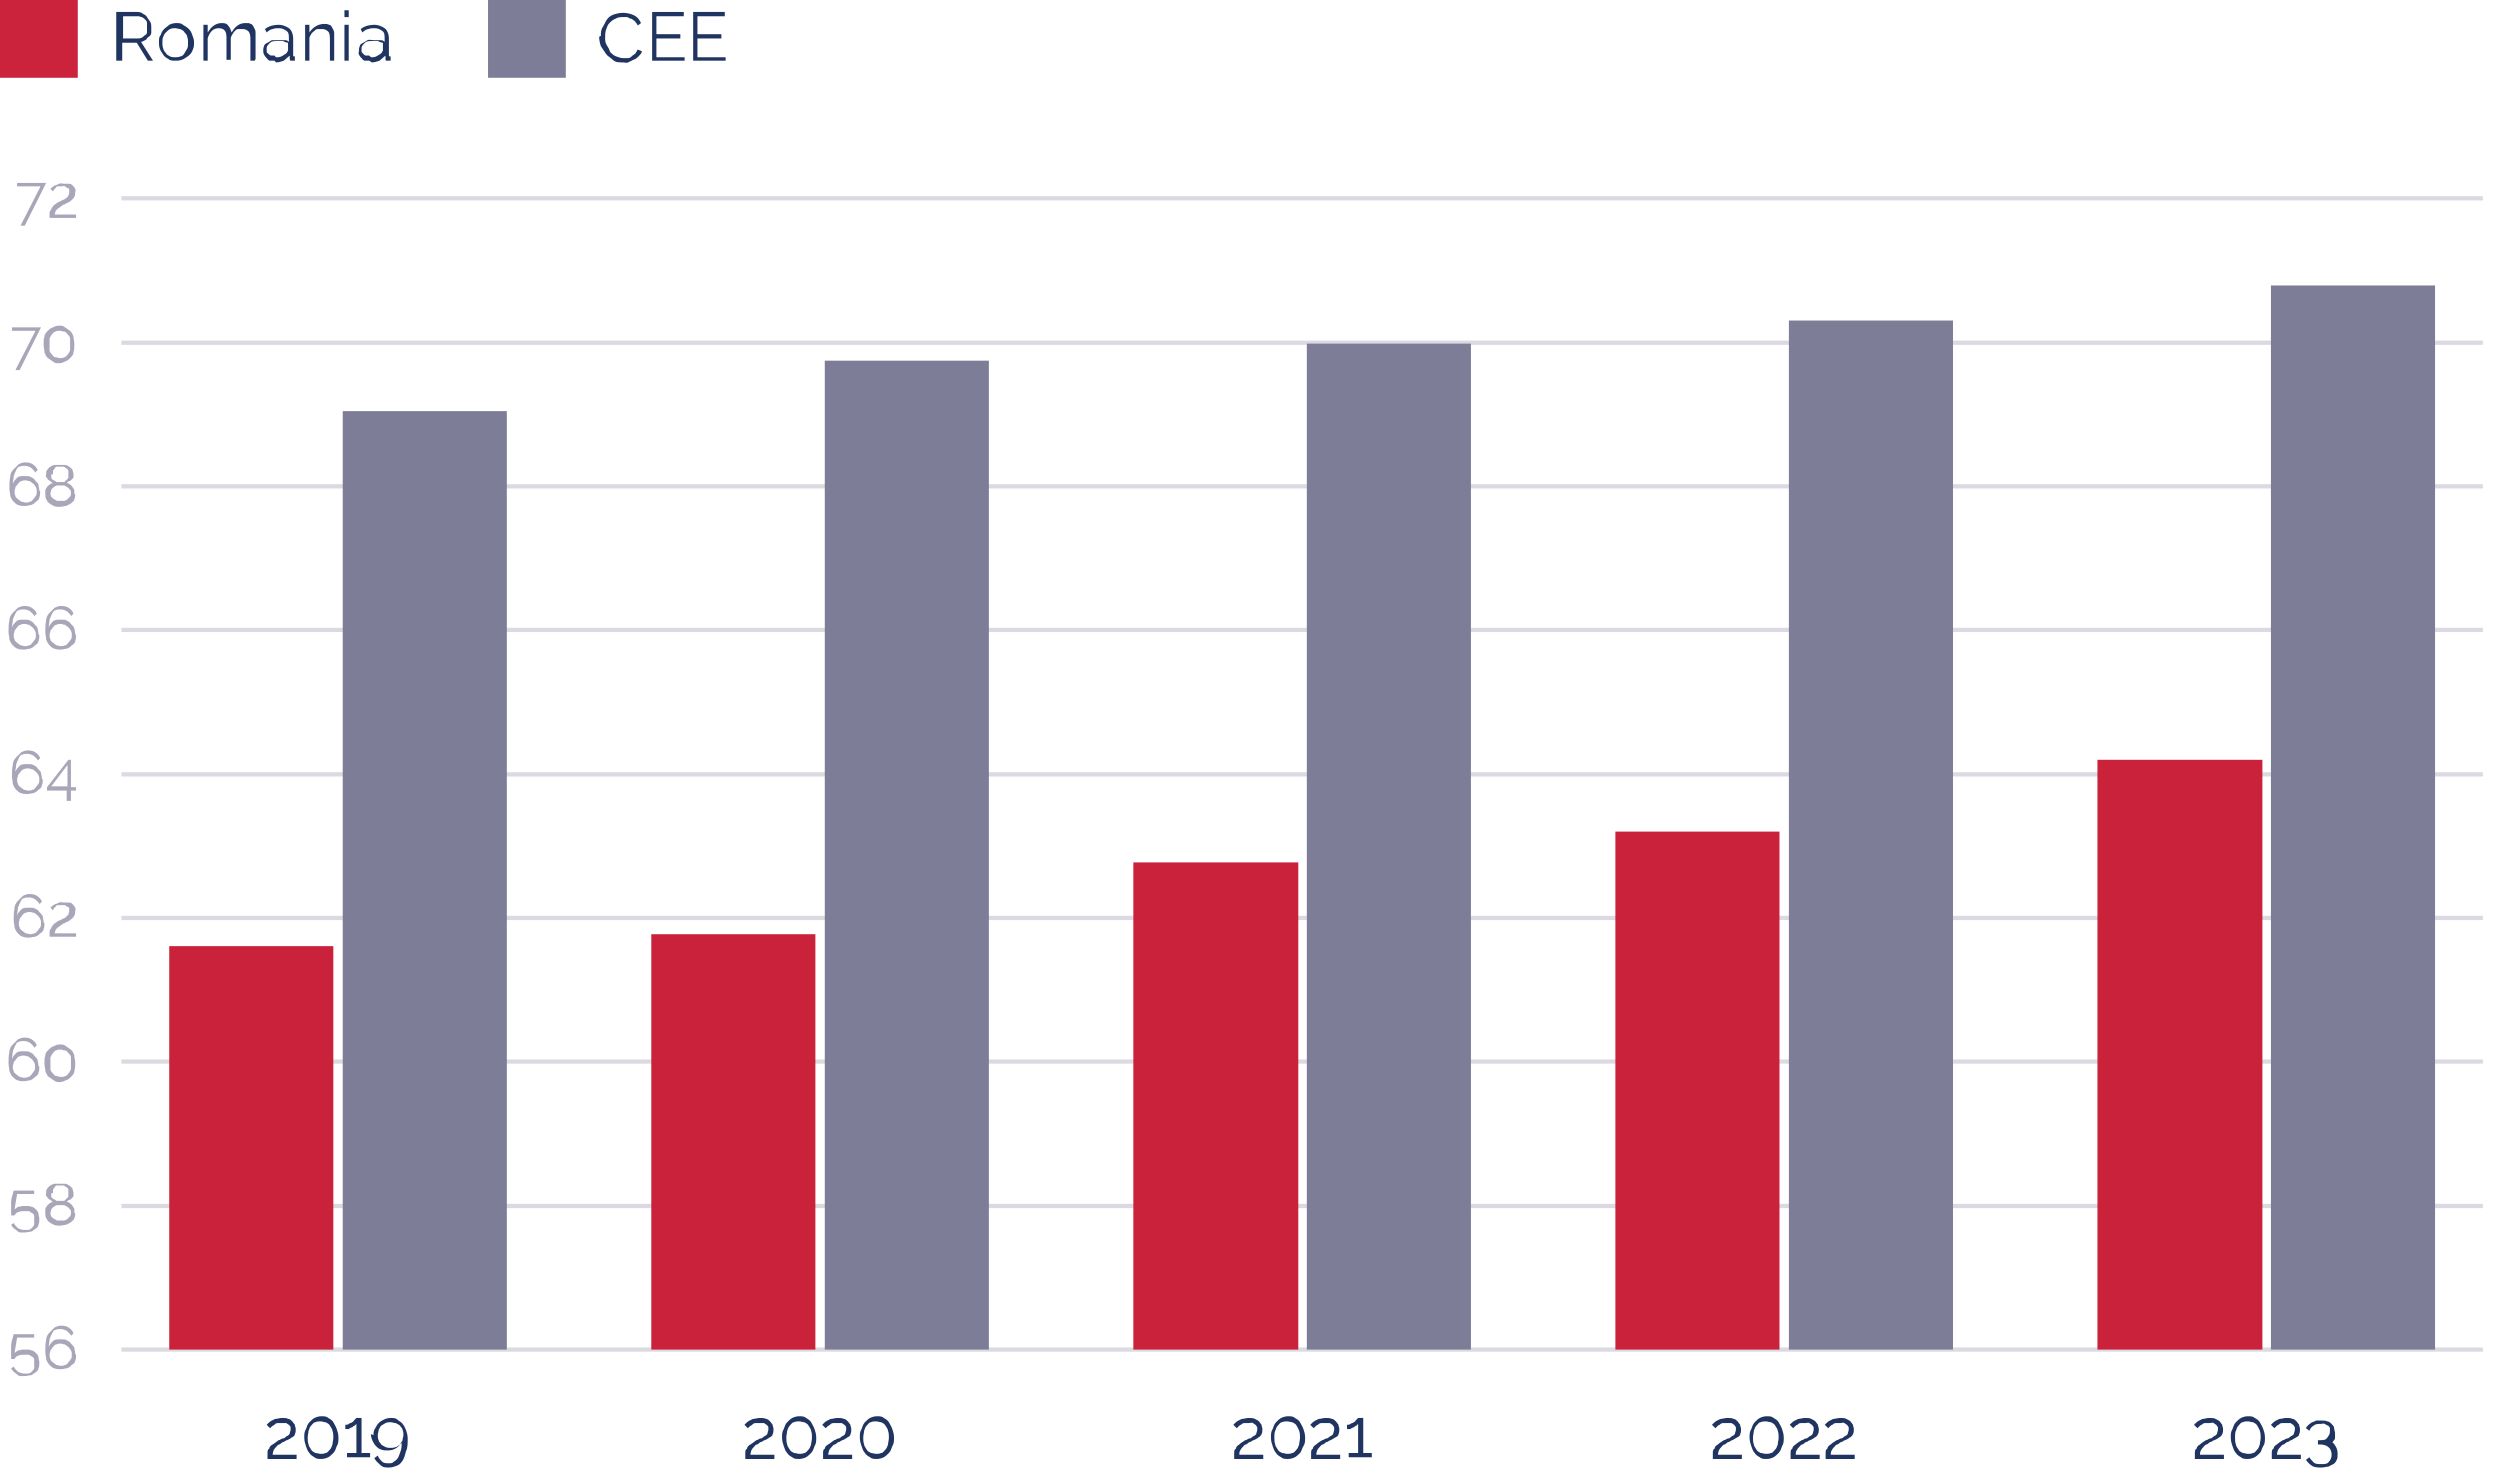
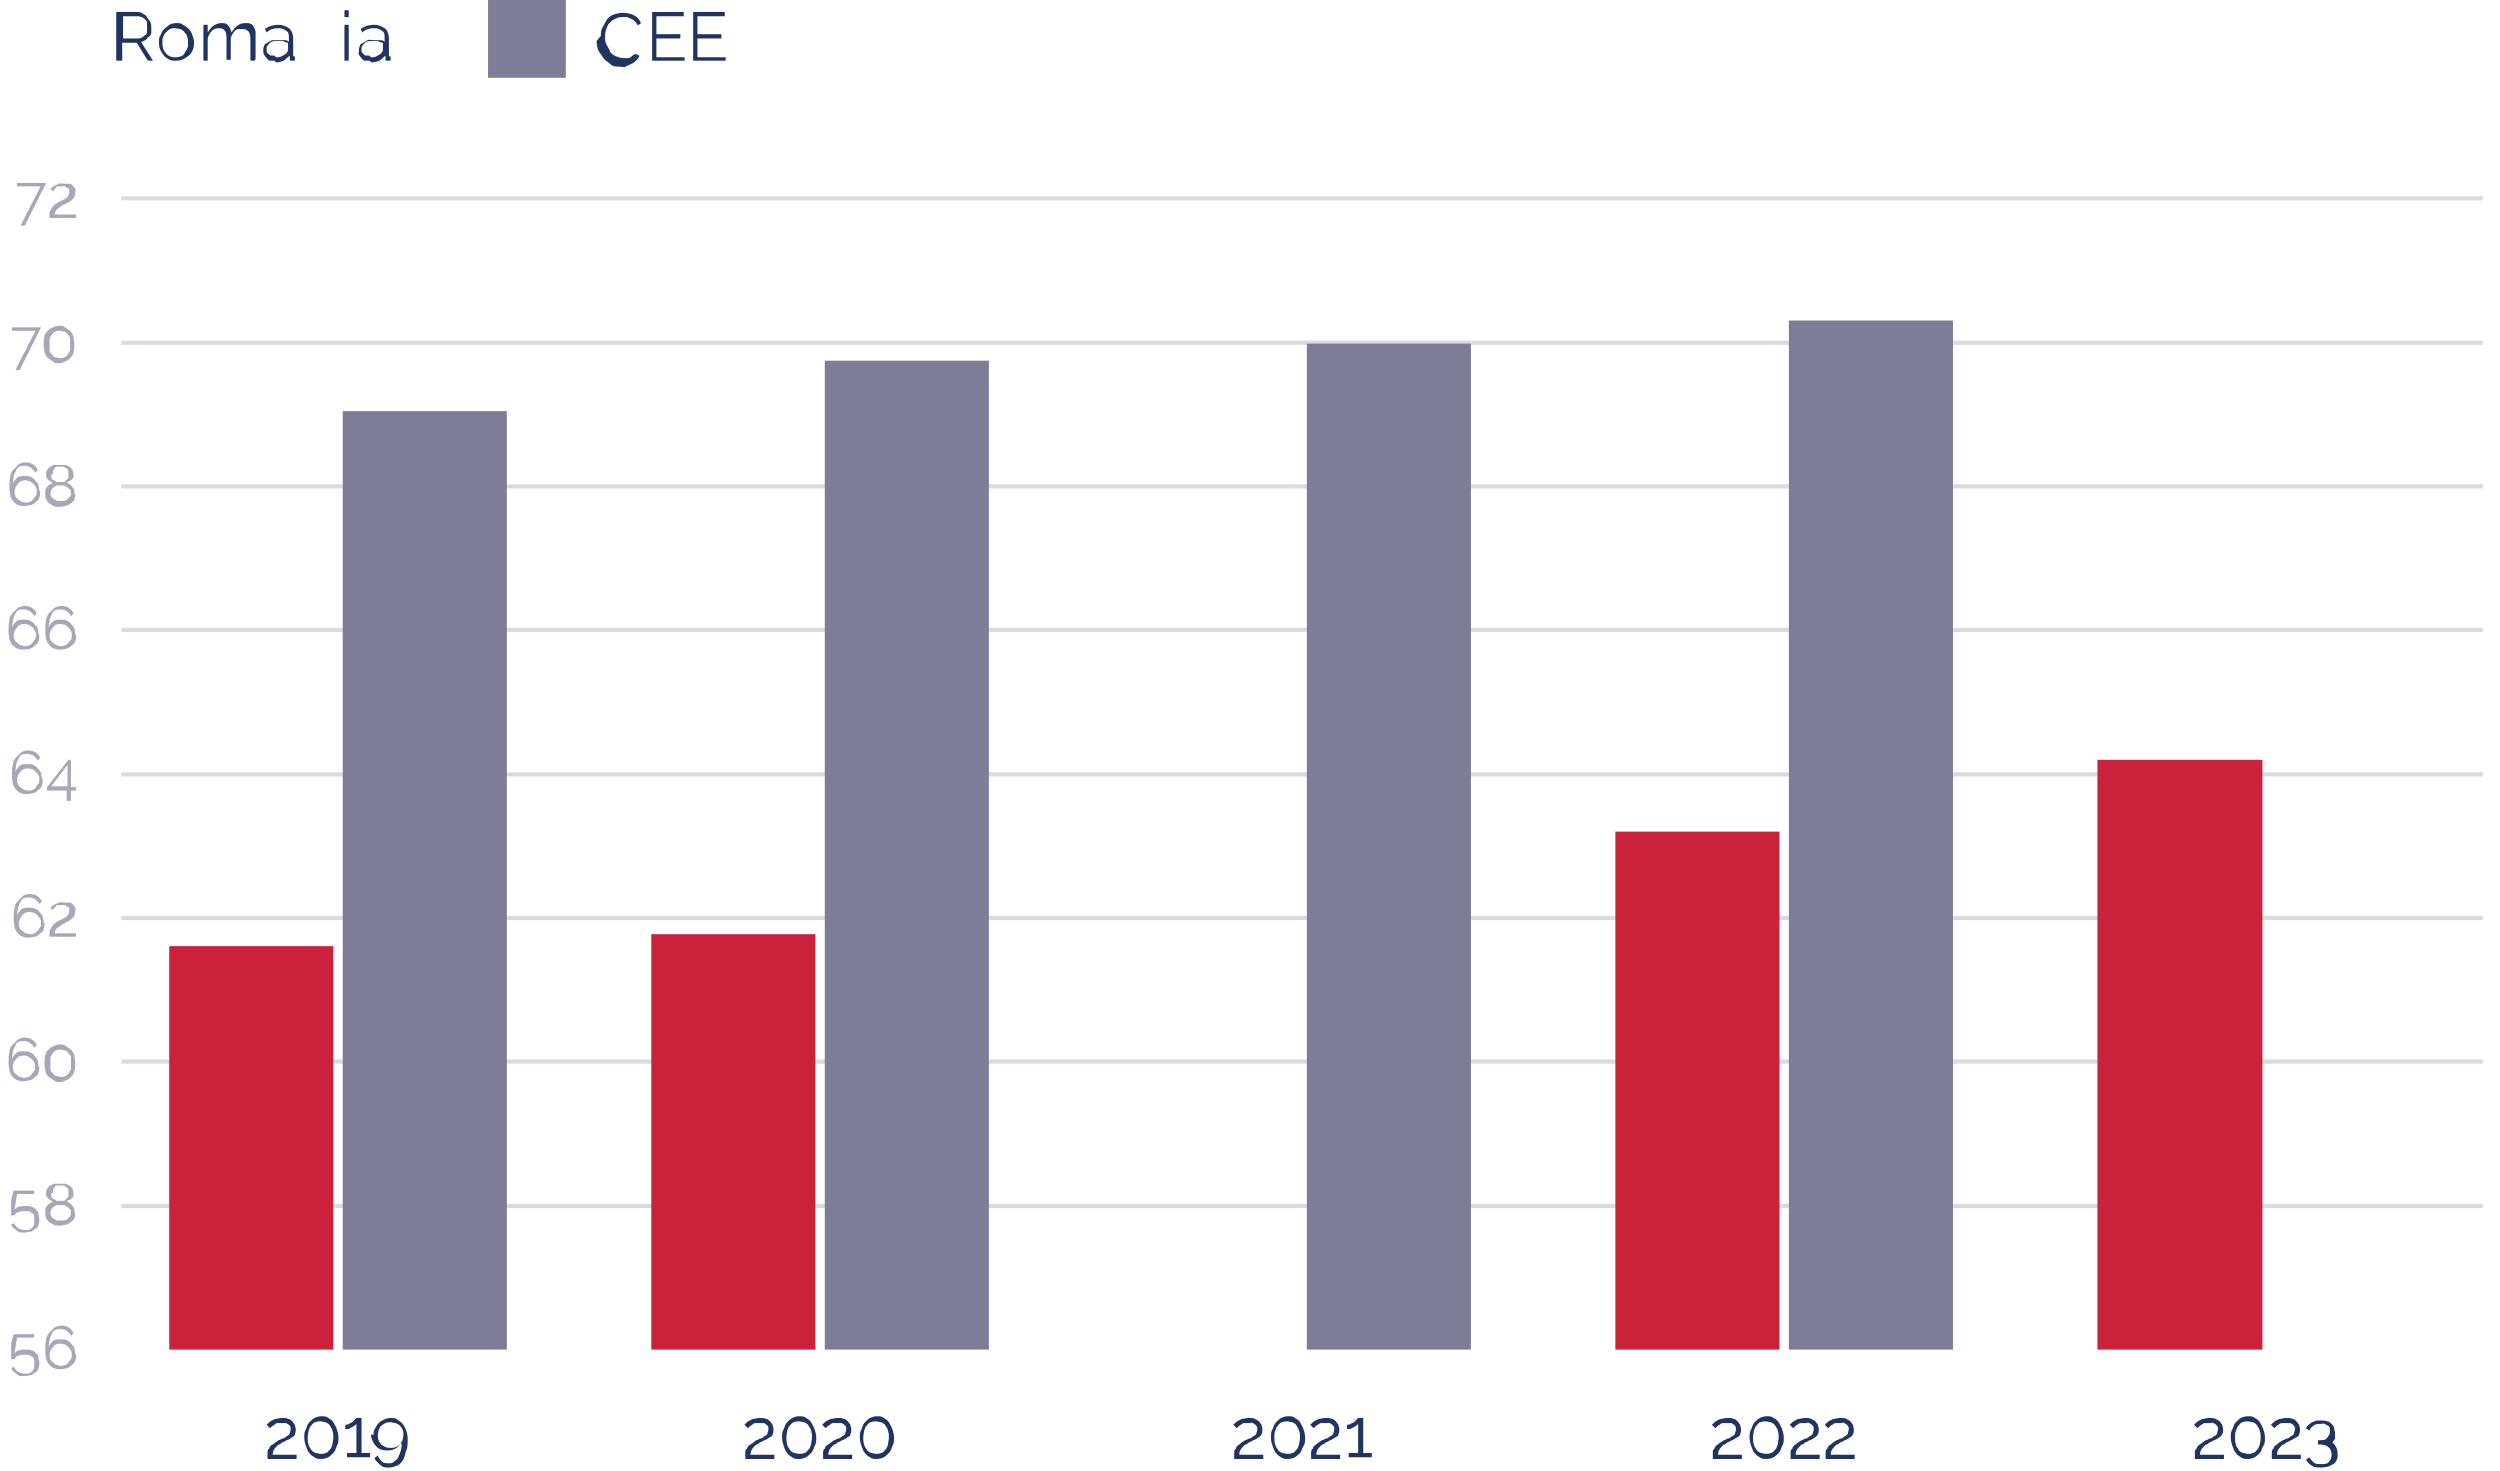
<svg xmlns="http://www.w3.org/2000/svg" id="Layer_2" version="1.1" viewBox="0 0 292.5 172.1">
  <defs>
    <style>
      .st0 {
        clip-path: url(#clippath-34);
      }

      .st1 {
        clip-path: url(#clippath-21);
      }

      .st2 {
        clip-path: url(#clippath-6);
      }

      .st3 {
        clip-path: url(#clippath-7);
      }

      .st4 {
        clip-path: url(#clippath-17);
      }

      .st5 {
        clip-path: url(#clippath-31);
      }

      .st6 {
        clip-path: url(#clippath-15);
      }

      .st7 {
        clip-path: url(#clippath-33);
      }

      .st8 {
        clip-path: url(#clippath-18);
      }

      .st9 {
        clip-path: url(#clippath-4);
      }

      .st10 {
        clip-path: url(#clippath-22);
      }

      .st11 {
        clip-path: url(#clippath-23);
      }

      .st12 {
        clip-path: url(#clippath-9);
      }

      .st13 {
        fill: #7d7d98;
      }

      .st14 {
        clip-path: url(#clippath-10);
      }

      .st15 {
        clip-path: url(#clippath-25);
      }

      .st16 {
        clip-path: url(#clippath-27);
      }

      .st17 {
        clip-path: url(#clippath-11);
      }

      .st18 {
        fill: #1f3460;
      }

      .st19, .st20 {
        fill: none;
      }

      .st21 {
        fill: #cb223c;
      }

      .st22 {
        clip-path: url(#clippath-28);
      }

      .st23 {
        clip-path: url(#clippath-1);
      }

      .st24 {
        clip-path: url(#clippath-5);
      }

      .st25 {
        clip-path: url(#clippath-20);
      }

      .st26 {
        clip-path: url(#clippath-8);
      }

      .st20 {
        stroke: #dbdae2;
        stroke-width: .5px;
      }

      .st27 {
        clip-path: url(#clippath-3);
      }

      .st28 {
        clip-path: url(#clippath-26);
      }

      .st29 {
        clip-path: url(#clippath-12);
      }

      .st30 {
        fill: #cc233c;
      }

      .st31 {
        clip-path: url(#clippath-14);
      }

      .st32 {
        clip-path: url(#clippath-30);
      }

      .st33 {
        clip-path: url(#clippath-19);
      }

      .st34 {
        clip-path: url(#clippath-32);
      }

      .st35 {
        clip-path: url(#clippath-16);
      }

      .st36 {
        clip-path: url(#clippath-2);
      }

      .st37 {
        clip-path: url(#clippath-29);
      }

      .st38 {
        clip-path: url(#clippath-13);
      }

      .st39 {
        fill: #a8a6b9;
      }

      .st40 {
        clip-path: url(#clippath-24);
      }

      .st41 {
        clip-path: url(#clippath);
      }
    </style>
    <clipPath id="clippath">
      <rect class="st19" width="292.5" height="172.1" />
    </clipPath>
    <clipPath id="clippath-1">
      <rect class="st19" y="17.7" width="292.5" height="154.3" />
    </clipPath>
    <clipPath id="clippath-2">
      <rect class="st19" y="9.1" width="304.7" height="163" />
    </clipPath>
    <clipPath id="clippath-3">
      <rect class="st19" y="9.1" width="304.7" height="163" />
    </clipPath>
    <clipPath id="clippath-4">
      <rect class="st19" y="9.1" width="304.7" height="163" />
    </clipPath>
    <clipPath id="clippath-5">
      <rect class="st19" y="9.1" width="304.7" height="163" />
    </clipPath>
    <clipPath id="clippath-6">
      <rect class="st19" y="9.1" width="304.7" height="163" />
    </clipPath>
    <clipPath id="clippath-7">
      <rect class="st19" y="9.1" width="304.7" height="163" />
    </clipPath>
    <clipPath id="clippath-8">
      <rect class="st19" y="9.1" width="304.7" height="163" />
    </clipPath>
    <clipPath id="clippath-9">
      <rect class="st19" y="9.1" width="304.7" height="163" />
    </clipPath>
    <clipPath id="clippath-10">
      <rect class="st19" y="9.1" width="304.7" height="163" />
    </clipPath>
    <clipPath id="clippath-11">
      <rect class="st19" x="14.2" y="23.2" width="276.4" height="134.7" />
    </clipPath>
    <clipPath id="clippath-12">
      <rect class="st19" x="14.2" y="23.2" width="276.4" height="134.7" />
    </clipPath>
    <clipPath id="clippath-13">
      <rect class="st19" x="14.2" y="23.2" width="276.4" height="134.7" />
    </clipPath>
    <clipPath id="clippath-14">
      <rect class="st19" x="14.2" y="23.2" width="276.4" height="134.7" />
    </clipPath>
    <clipPath id="clippath-15">
      <rect class="st19" x="14.2" y="23.2" width="276.4" height="134.7" />
    </clipPath>
    <clipPath id="clippath-16">
      <rect class="st19" x="14.2" y="23.2" width="276.4" height="134.7" />
    </clipPath>
    <clipPath id="clippath-17">
      <rect class="st19" x="14.2" y="23.2" width="276.4" height="134.7" />
    </clipPath>
    <clipPath id="clippath-18">
      <rect class="st19" x="14.2" y="23.2" width="276.4" height="134.7" />
    </clipPath>
    <clipPath id="clippath-19">
      <rect class="st19" x="14.2" y="23.2" width="276.4" height="134.7" />
    </clipPath>
    <clipPath id="clippath-20">
      <rect class="st19" x="14.2" y="23.2" width="276.4" height="134.7" />
    </clipPath>
    <clipPath id="clippath-21">
      <rect class="st19" y="9.1" width="304.7" height="163" />
    </clipPath>
    <clipPath id="clippath-22">
      <rect class="st19" y="9.1" width="304.7" height="163" />
    </clipPath>
    <clipPath id="clippath-23">
      <rect class="st19" y="9.1" width="304.7" height="163" />
    </clipPath>
    <clipPath id="clippath-24">
      <rect class="st19" y="9.1" width="304.7" height="163" />
    </clipPath>
    <clipPath id="clippath-25">
      <rect class="st19" y="9.1" width="304.7" height="163" />
    </clipPath>
    <clipPath id="clippath-26">
      <rect class="st19" y="9.1" width="304.7" height="163" />
    </clipPath>
    <clipPath id="clippath-27">
      <rect class="st19" y="9.1" width="304.7" height="163" />
    </clipPath>
    <clipPath id="clippath-28">
      <rect class="st19" y="9.1" width="304.7" height="163" />
    </clipPath>
    <clipPath id="clippath-29">
      <rect class="st19" y="9.1" width="304.7" height="163" />
    </clipPath>
    <clipPath id="clippath-30">
      <rect class="st19" y="9.1" width="304.7" height="163" />
    </clipPath>
    <clipPath id="clippath-31">
      <rect class="st19" y="9.1" width="304.7" height="163" />
    </clipPath>
    <clipPath id="clippath-32">
      <rect class="st19" y="9.1" width="304.7" height="163" />
    </clipPath>
    <clipPath id="clippath-33">
      <rect class="st19" y="9.1" width="304.7" height="163" />
    </clipPath>
    <clipPath id="clippath-34">
      <rect class="st19" y="9.1" width="304.7" height="163" />
    </clipPath>
  </defs>
  <g class="st41">
    <g class="st23">
      <g class="st36">
-         <line class="st20" x1="14.2" y1="157.9" x2="290.5" y2="157.9" />
-       </g>
+         </g>
      <g class="st27">
        <line class="st20" x1="14.2" y1="141.1" x2="290.5" y2="141.1" />
      </g>
      <g class="st9">
        <line class="st20" x1="14.2" y1="124.2" x2="290.5" y2="124.2" />
      </g>
      <g class="st24">
        <line class="st20" x1="14.2" y1="107.4" x2="290.5" y2="107.4" />
      </g>
      <g class="st2">
        <line class="st20" x1="14.2" y1="90.6" x2="290.5" y2="90.6" />
      </g>
      <g class="st3">
        <line class="st20" x1="14.2" y1="73.7" x2="290.5" y2="73.7" />
      </g>
      <g class="st26">
        <line class="st20" x1="14.2" y1="56.9" x2="290.5" y2="56.9" />
      </g>
      <g class="st12">
        <line class="st20" x1="14.2" y1="40.1" x2="290.5" y2="40.1" />
      </g>
      <g class="st14">
        <line class="st20" x1="14.2" y1="23.2" x2="290.5" y2="23.2" />
      </g>
      <g class="st17">
        <rect class="st21" x="19.8" y="110.7" width="19.2" height="518.5" />
      </g>
      <g class="st29">
        <rect class="st13" x="40.1" y="48.1" width="19.2" height="581.1" />
      </g>
      <g class="st38">
        <polygon class="st21" points="76.2 109.3 95.4 109.3 95.4 629.2 76.2 629.2 76.2 109.3 76.2 109.3" />
      </g>
      <g class="st31">
        <rect class="st13" x="96.5" y="42.2" width="19.2" height="587" />
      </g>
      <g class="st6">
-         <polygon class="st21" points="132.6 100.9 151.9 100.9 151.9 629.2 132.6 629.2 132.6 100.9 132.6 100.9" />
-       </g>
+         </g>
      <g class="st35">
        <polygon class="st13" points="152.9 40.2 172.1 40.2 172.1 629.2 152.9 629.2 152.9 40.2 152.9 40.2" />
      </g>
      <g class="st4">
        <rect class="st21" x="189" y="97.3" width="19.2" height="531.9" />
      </g>
      <g class="st8">
        <polygon class="st13" points="209.3 37.5 228.5 37.5 228.5 629.2 209.3 629.2 209.3 37.5 209.3 37.5" />
      </g>
      <g class="st33">
        <polygon class="st21" points="245.4 88.9 264.7 88.9 264.7 629.2 245.4 629.2 245.4 88.9 245.4 88.9" />
      </g>
      <g class="st25">
-         <polygon class="st13" points="265.7 33.4 284.9 33.4 284.9 629.2 265.7 629.2 265.7 33.4 265.7 33.4" />
-       </g>
+         </g>
      <g class="st1">
        <path class="st39" d="M3.1,157.9c.2,0,.4,0,.6.1.2,0,.4.2.5.3.1.1.3.3.3.5,0,.2.1.4.1.6s0,.5-.1.7c0,.2-.2.4-.4.5-.2.1-.3.3-.5.3s-.4.1-.7.1-.3,0-.5,0c-.2,0-.3-.1-.4-.2s-.3-.2-.4-.3c-.1-.1-.2-.2-.3-.4l.3-.2c.1.2.3.4.5.6.2.1.5.2.7.2s.3,0,.5,0c.1,0,.3-.1.4-.2.1-.1.2-.2.3-.4,0-.1,0-.3,0-.5s0-.3,0-.5-.1-.3-.3-.4-.2-.2-.4-.2-.3,0-.5,0-.4,0-.6.1c-.2,0-.4.2-.5.4h-.4s0,0,0-.2c0,0,0-.2,0-.4,0-.1,0-.3,0-.5s0-.3,0-.5c0-.4.2-.8.3-1.3h2.4v.4h-2l-.3,1.8c.1-.1.3-.2.4-.3.2,0,.4-.1.6-.1Z" />
        <path class="st39" d="M8.9,158.5c0,.2,0,.5-.1.7,0,.2-.2.4-.4.5-.2.2-.3.3-.6.4-.2,0-.4.1-.7.1s-.5,0-.7-.1c-.2,0-.4-.2-.6-.4-.2-.2-.3-.4-.4-.7,0-.3-.1-.5-.1-.9,0-.5,0-.9.1-1.3,0-.4.2-.7.4-.9.2-.2.4-.4.6-.6.2-.1.5-.2.7-.2s.6,0,.9.2.5.4.6.7l-.3.3c0-.2-.3-.4-.5-.6-.2-.1-.4-.2-.7-.2s-.4,0-.6.1c-.2,0-.3.2-.4.4s-.2.4-.3.7c0,.3-.1.6-.1.9.1-.3.3-.5.5-.7.2-.2.5-.2.9-.2s.5,0,.7.1.4.2.5.4c.2.2.3.3.4.5,0,.2.1.4.1.7ZM7.1,159.8c.2,0,.3,0,.5-.1.2,0,.3-.2.4-.3.1-.1.2-.3.3-.4s.1-.3.1-.5,0-.3-.1-.5-.2-.3-.3-.4c-.1-.1-.3-.2-.4-.3-.2,0-.3-.1-.5-.1s-.3,0-.5.1c-.2,0-.3.2-.4.3-.1.1-.2.3-.3.4,0,.2-.1.3-.1.5s0,.3.1.5c0,.2.2.3.3.4s.3.2.4.3c.2,0,.3.1.5.1Z" />
      </g>
      <g class="st10">
        <path class="st39" d="M3.1,141.1c.2,0,.4,0,.6.1.2,0,.4.2.5.3.1.1.3.3.3.5,0,.2.1.4.1.6s0,.5-.1.7c0,.2-.2.4-.4.5-.2.1-.3.3-.5.3s-.4.1-.7.1-.3,0-.5,0c-.2,0-.3-.1-.4-.2s-.3-.2-.4-.3c-.1-.1-.2-.2-.3-.4l.3-.2c.1.2.3.4.5.6.2.1.5.2.7.2s.3,0,.5,0c.1,0,.3-.1.4-.2.1-.1.2-.2.3-.4,0-.1,0-.3,0-.5s0-.3,0-.5-.1-.3-.3-.4-.2-.2-.4-.2-.3,0-.5,0-.4,0-.6.1c-.2,0-.4.2-.5.4h-.4s0,0,0-.2c0,0,0-.2,0-.4,0-.1,0-.3,0-.5s0-.3,0-.5c0-.4.2-.8.3-1.3h2.4v.4h-2l-.3,1.8c.1-.1.3-.2.4-.3.2,0,.4-.1.6-.1Z" />
        <path class="st39" d="M8.8,141.9c0,.2,0,.4-.1.6,0,.2-.2.3-.4.5-.2.1-.3.2-.6.3-.2,0-.4.1-.7.1s-.5,0-.7-.1-.4-.2-.5-.3c-.2-.1-.3-.3-.4-.5s-.1-.4-.1-.6,0-.3,0-.4c0-.1.1-.3.2-.4,0-.1.2-.2.3-.3s.2-.1.4-.2c-.1,0-.2-.1-.3-.2,0,0-.2-.1-.3-.2,0,0-.1-.2-.2-.3s0-.2,0-.3c0-.2,0-.4.1-.5s.2-.3.4-.4.3-.2.5-.2c.2,0,.4,0,.6,0s.4,0,.6,0c.2,0,.3.1.5.2.1.1.3.2.4.4,0,.2.1.3.1.5s0,.2,0,.3-.1.2-.2.3c0,0-.2.2-.3.2-.1,0-.2.1-.3.2.1,0,.3.1.4.2.1,0,.2.2.3.3,0,.1.2.2.2.4,0,.1,0,.3,0,.4ZM8.3,141.9c0-.2,0-.3-.1-.4s-.2-.2-.3-.3c-.1,0-.3-.2-.4-.2s-.3,0-.4,0-.3,0-.4,0c-.1,0-.3.1-.4.2-.1,0-.2.2-.3.3,0,.1-.1.3-.1.4s0,.3.1.4c0,.1.2.2.3.3.1,0,.3.2.4.2.1,0,.3,0,.4,0s.3,0,.4,0c.1,0,.3-.1.4-.2s.2-.2.3-.3.1-.3.1-.4ZM6,139.6c0,.1,0,.3,0,.4,0,.1.1.2.3.3s.2.1.3.2c.1,0,.3,0,.4,0s.3,0,.4,0c.1,0,.2,0,.3-.2.1,0,.2-.2.3-.3,0-.1,0-.2,0-.4s0-.2,0-.4c0-.1-.1-.2-.2-.3-.1,0-.2-.1-.3-.2-.1,0-.3,0-.4,0s-.3,0-.4,0c-.1,0-.2,0-.3.2s-.2.2-.2.3c0,.1,0,.2,0,.4Z" />
      </g>
      <g class="st11">
        <path class="st39" d="M4.6,124.8c0,.2,0,.5-.1.7,0,.2-.2.4-.4.5-.2.2-.3.3-.6.4-.2,0-.4.1-.7.1s-.5,0-.7-.1c-.2,0-.4-.2-.6-.4-.2-.2-.3-.4-.4-.7,0-.3-.1-.5-.1-.9,0-.5,0-.9.1-1.3,0-.4.2-.7.4-.9.2-.2.4-.4.6-.6.2-.1.5-.2.7-.2s.6,0,.9.2.5.4.6.7l-.3.3c0-.2-.3-.4-.5-.6-.2-.1-.4-.2-.7-.2s-.4,0-.6.1c-.2,0-.3.2-.4.4s-.2.4-.3.7c0,.3-.1.6-.1.9.1-.3.3-.5.5-.7.2-.2.5-.2.9-.2s.5,0,.7.1.4.2.5.4c.2.2.3.3.4.5,0,.2.1.4.1.7ZM2.8,126.1c.2,0,.3,0,.5-.1.2,0,.3-.2.4-.3.1-.1.2-.3.3-.4s.1-.3.1-.5,0-.3-.1-.5-.2-.3-.3-.4c-.1-.1-.3-.2-.4-.3-.2,0-.3-.1-.5-.1s-.3,0-.5.1c-.2,0-.3.2-.4.3-.1.1-.2.3-.3.4,0,.2-.1.3-.1.5s0,.3.1.5c0,.2.2.3.3.4s.3.2.4.3c.2,0,.3.1.5.1Z" />
        <path class="st39" d="M8.8,124.4c0,.3,0,.6-.1.9,0,.3-.2.5-.4.7-.2.2-.3.3-.6.4-.2.1-.4.2-.7.2s-.5,0-.7-.2c-.2-.1-.4-.3-.6-.4-.2-.2-.3-.4-.4-.7,0-.3-.1-.5-.1-.9s0-.6.1-.9c0-.3.2-.5.4-.7.2-.2.3-.3.6-.4.2-.1.4-.2.7-.2s.5,0,.7.2c.2.1.4.3.6.4.2.2.3.4.4.7,0,.3.1.5.1.9ZM8.3,124.4c0-.3,0-.5,0-.7,0-.2-.2-.4-.3-.5-.1-.1-.2-.3-.4-.3-.2,0-.3-.1-.5-.1s-.4,0-.5.1c-.2,0-.3.2-.4.3-.1.1-.2.3-.3.5,0,.2,0,.4,0,.7s0,.5,0,.7c0,.2.2.4.3.5.1.1.2.3.4.3.2,0,.3.1.5.1s.4,0,.5-.1c.2,0,.3-.2.4-.3.1-.1.2-.3.3-.5,0-.2,0-.4,0-.7Z" />
      </g>
      <g class="st40">
        <path class="st39" d="M5.2,108c0,.2,0,.5-.1.7,0,.2-.2.4-.4.5-.2.2-.3.3-.6.4-.2,0-.4.1-.7.1s-.5,0-.7-.1c-.2,0-.4-.2-.6-.4-.2-.2-.3-.4-.4-.7,0-.3-.1-.5-.1-.9,0-.5,0-.9.1-1.3,0-.4.2-.7.4-.9.2-.2.4-.4.6-.6.2-.1.5-.2.7-.2s.6,0,.9.2.5.4.6.7l-.3.3c0-.2-.3-.4-.5-.6-.2-.1-.4-.2-.7-.2s-.4,0-.6.1c-.2,0-.3.2-.4.4s-.2.4-.3.7c0,.3-.1.6-.1.9.1-.3.3-.5.5-.7.2-.2.5-.2.9-.2s.5,0,.7.1.4.2.5.4c.2.2.3.3.4.5,0,.2.1.4.1.7ZM3.5,109.3c.2,0,.3,0,.5-.1.2,0,.3-.2.4-.3.1-.1.2-.3.3-.4s.1-.3.1-.5,0-.3-.1-.5-.2-.3-.3-.4c-.1-.1-.3-.2-.4-.3-.2,0-.3-.1-.5-.1s-.3,0-.5.1c-.2,0-.3.2-.4.3-.1.1-.2.3-.3.4,0,.2-.1.3-.1.5s0,.3.1.5c0,.2.2.3.3.4s.3.2.4.3c.2,0,.3.1.5.1Z" />
        <path class="st39" d="M5.8,109.6c0-.2,0-.3,0-.5,0-.2,0-.3.2-.5,0-.2.2-.3.3-.5.2-.1.4-.3.6-.4.1,0,.3-.1.4-.2.1,0,.3-.1.4-.2s.2-.2.3-.3c0-.1.1-.2.1-.4s0-.2,0-.3c0,0,0-.2-.2-.2,0,0-.2-.1-.3-.2-.1,0-.2,0-.4,0s-.3,0-.4,0c-.1,0-.2,0-.3.2,0,0-.2.1-.2.2s-.1.1-.1.2l-.3-.3s0,0,.2-.2c0,0,.2-.1.3-.2.1,0,.3-.1.5-.2s.4,0,.6,0,.4,0,.6,0,.3.1.4.2.2.2.3.4,0,.3,0,.4,0,.4-.1.5c0,.1-.2.3-.3.4-.1.1-.3.2-.4.3-.1,0-.3.1-.4.2-.1,0-.3.1-.4.2s-.3.2-.4.3c-.1,0-.2.2-.3.3,0,.1-.1.3-.1.4h2.5v.4h-3Z" />
      </g>
      <g class="st15">
        <path class="st39" d="M5,91.2c0,.2,0,.5-.1.7,0,.2-.2.4-.4.5-.2.2-.3.3-.6.4-.2,0-.4.1-.7.1s-.5,0-.7-.1c-.2,0-.4-.2-.6-.4-.2-.2-.3-.4-.4-.7,0-.3-.1-.5-.1-.9,0-.5,0-.9.1-1.3,0-.4.2-.7.4-.9.2-.2.4-.4.6-.6.2-.1.5-.2.7-.2s.6,0,.9.2.5.4.6.7l-.3.3c0-.2-.3-.4-.5-.6-.2-.1-.4-.2-.7-.2s-.4,0-.6.1c-.2,0-.3.2-.4.4s-.2.4-.3.7c0,.3-.1.6-.1.9.1-.3.3-.5.5-.7.2-.2.5-.2.9-.2s.5,0,.7.1.4.2.5.4c.2.2.3.3.4.5,0,.2.1.4.1.7ZM3.3,92.5c.2,0,.3,0,.5-.1.2,0,.3-.2.4-.3.1-.1.2-.3.3-.4s.1-.3.1-.5,0-.3-.1-.5-.2-.3-.3-.4c-.1-.1-.3-.2-.4-.3-.2,0-.3-.1-.5-.1s-.3,0-.5.1c-.2,0-.3.2-.4.3-.1.1-.2.3-.3.4,0,.2-.1.3-.1.5s0,.3.1.5c0,.2.2.3.3.4s.3.2.4.3c.2,0,.3.1.5.1Z" />
        <path class="st39" d="M7.8,93.7v-1.2h-2.3v-.4l2.5-3.2h.3v3.2h.6v.4h-.6v1.2h-.5ZM6,92h1.9v-2.5l-1.9,2.5Z" />
      </g>
      <g class="st28">
        <path class="st39" d="M4.6,74.3c0,.2,0,.5-.1.7,0,.2-.2.4-.4.5-.2.2-.3.3-.6.4-.2,0-.4.1-.7.1s-.5,0-.7-.1c-.2,0-.4-.2-.6-.4-.2-.2-.3-.4-.4-.7,0-.3-.1-.5-.1-.9,0-.5,0-.9.1-1.3,0-.4.2-.7.4-.9.2-.2.4-.4.6-.6.2-.1.5-.2.7-.2s.6,0,.9.2.5.4.6.7l-.3.3c0-.2-.3-.4-.5-.6-.2-.1-.4-.2-.7-.2s-.4,0-.6.1c-.2,0-.3.2-.4.4s-.2.4-.3.7c0,.3-.1.6-.1.9.1-.3.3-.5.5-.7.2-.2.5-.2.9-.2s.5,0,.7.1.4.2.5.4c.2.2.3.3.4.5,0,.2.1.4.1.7ZM2.9,75.6c.2,0,.3,0,.5-.1.2,0,.3-.2.4-.3.1-.1.2-.3.3-.4s.1-.3.1-.5,0-.3-.1-.5-.2-.3-.3-.4c-.1-.1-.3-.2-.4-.3-.2,0-.3-.1-.5-.1s-.3,0-.5.1c-.2,0-.3.2-.4.3-.1.1-.2.3-.3.4,0,.2-.1.3-.1.5s0,.3.1.5c0,.2.2.3.3.4s.3.2.4.3c.2,0,.3.1.5.1Z" />
        <path class="st39" d="M8.9,74.3c0,.2,0,.5-.1.7,0,.2-.2.4-.4.5-.2.2-.3.3-.6.4-.2,0-.4.1-.7.1s-.5,0-.7-.1c-.2,0-.4-.2-.6-.4-.2-.2-.3-.4-.4-.7,0-.3-.1-.5-.1-.9,0-.5,0-.9.1-1.3,0-.4.2-.7.4-.9.2-.2.4-.4.6-.6.2-.1.5-.2.7-.2s.6,0,.9.2.5.4.6.7l-.3.3c0-.2-.3-.4-.5-.6-.2-.1-.4-.2-.7-.2s-.4,0-.6.1c-.2,0-.3.2-.4.4s-.2.4-.3.7c0,.3-.1.6-.1.9.1-.3.3-.5.5-.7.2-.2.5-.2.9-.2s.5,0,.7.1.4.2.5.4c.2.2.3.3.4.5,0,.2.1.4.1.7ZM7.1,75.6c.2,0,.3,0,.5-.1.2,0,.3-.2.4-.3.1-.1.2-.3.3-.4s.1-.3.1-.5,0-.3-.1-.5-.2-.3-.3-.4c-.1-.1-.3-.2-.4-.3-.2,0-.3-.1-.5-.1s-.3,0-.5.1c-.2,0-.3.2-.4.3-.1.1-.2.3-.3.4,0,.2-.1.3-.1.5s0,.3.1.5c0,.2.2.3.3.4s.3.2.4.3c.2,0,.3.1.5.1Z" />
      </g>
      <g class="st16">
        <path class="st39" d="M4.7,57.5c0,.2,0,.5-.1.7,0,.2-.2.4-.4.5-.2.2-.3.3-.6.4-.2,0-.4.1-.7.1s-.5,0-.7-.1c-.2,0-.4-.2-.6-.4-.2-.2-.3-.4-.4-.7,0-.3-.1-.5-.1-.9,0-.5,0-.9.1-1.3,0-.4.2-.7.4-.9.2-.2.4-.4.6-.6.2-.1.5-.2.7-.2s.6,0,.9.2.5.4.6.7l-.3.3c0-.2-.3-.4-.5-.6-.2-.1-.4-.2-.7-.2s-.4,0-.6.1c-.2,0-.3.2-.4.4s-.2.4-.3.7c0,.3-.1.6-.1.9.1-.3.3-.5.5-.7.2-.2.5-.2.9-.2s.5,0,.7.1.4.2.5.4c.2.2.3.3.4.5,0,.2.1.4.1.7ZM3,58.8c.2,0,.3,0,.5-.1.2,0,.3-.2.4-.3.1-.1.2-.3.3-.4s.1-.3.1-.5,0-.3-.1-.5-.2-.3-.3-.4c-.1-.1-.3-.2-.4-.3-.2,0-.3-.1-.5-.1s-.3,0-.5.1c-.2,0-.3.2-.4.3-.1.1-.2.3-.3.4,0,.2-.1.3-.1.5s0,.3.1.5c0,.2.2.3.3.4s.3.2.4.3c.2,0,.3.1.5.1Z" />
        <path class="st39" d="M8.8,57.8c0,.2,0,.4-.1.6,0,.2-.2.3-.4.5-.2.1-.3.2-.6.3-.2,0-.4.1-.7.1s-.5,0-.7-.1-.4-.2-.5-.3c-.2-.1-.3-.3-.4-.5s-.1-.4-.1-.6,0-.3,0-.4c0-.1.1-.3.2-.4,0-.1.2-.2.3-.3s.2-.1.4-.2c-.1,0-.2-.1-.3-.2,0,0-.2-.1-.3-.2,0,0-.1-.2-.2-.3s0-.2,0-.3c0-.2,0-.4.1-.5s.2-.3.4-.4.3-.2.5-.2c.2,0,.4,0,.6,0s.4,0,.6,0c.2,0,.3.1.5.2.1.1.3.2.4.4,0,.2.1.3.1.5s0,.2,0,.3-.1.2-.2.3c0,0-.2.2-.3.2-.1,0-.2.1-.3.2.1,0,.3.1.4.2.1,0,.2.2.3.3,0,.1.2.2.2.4,0,.1,0,.3,0,.4ZM8.3,57.7c0-.2,0-.3-.1-.4s-.2-.2-.3-.3c-.1,0-.3-.2-.4-.2s-.3,0-.4,0-.3,0-.4,0c-.1,0-.3.1-.4.2-.1,0-.2.2-.3.3,0,.1-.1.3-.1.4s0,.3.1.4c0,.1.2.2.3.3.1,0,.3.2.4.2.1,0,.3,0,.4,0s.3,0,.4,0c.1,0,.3-.1.4-.2s.2-.2.3-.3.1-.3.1-.4ZM6,55.5c0,.1,0,.3,0,.4,0,.1.1.2.3.3s.2.1.3.2c.1,0,.3,0,.4,0s.3,0,.4,0c.1,0,.2,0,.3-.2.1,0,.2-.2.3-.3,0-.1,0-.2,0-.4s0-.2,0-.4c0-.1-.1-.2-.2-.3-.1,0-.2-.1-.3-.2-.1,0-.3,0-.4,0s-.3,0-.4,0c-.1,0-.2,0-.3.2s-.2.2-.2.3c0,.1,0,.2,0,.4Z" />
      </g>
      <g class="st22">
        <path class="st39" d="M4.1,38.7H1.4v-.4h3.4l-2.5,5h-.5l2.3-4.5Z" />
        <path class="st39" d="M8.7,40.3c0,.3,0,.6-.1.9,0,.3-.2.5-.4.7-.2.2-.3.3-.6.4-.2.1-.4.2-.7.2s-.5,0-.7-.2c-.2-.1-.4-.3-.6-.4-.2-.2-.3-.4-.4-.7,0-.3-.1-.5-.1-.9s0-.6.1-.9c0-.3.2-.5.4-.7.2-.2.3-.3.6-.4.2-.1.4-.2.7-.2s.5,0,.7.2c.2.1.4.3.6.4.2.2.3.4.4.7,0,.3.1.5.1.9ZM8.2,40.3c0-.3,0-.5,0-.7,0-.2-.2-.4-.3-.5-.1-.1-.2-.3-.4-.3-.2,0-.3-.1-.5-.1s-.4,0-.5.1c-.2,0-.3.2-.4.3-.1.1-.2.3-.3.5,0,.2,0,.4,0,.7s0,.5,0,.7c0,.2.2.4.3.5.1.1.2.3.4.3.2,0,.3.1.5.1s.4,0,.5-.1c.2,0,.3-.2.4-.3.1-.1.2-.3.3-.5,0-.2,0-.4,0-.7Z" />
      </g>
      <g class="st37">
        <path class="st39" d="M4.7,21.8h-2.7v-.4h3.4l-2.5,5h-.5l2.3-4.5Z" />
        <path class="st39" d="M5.8,25.5c0-.2,0-.3,0-.5s0-.3.2-.5c0-.2.2-.3.3-.5.2-.1.4-.3.6-.4.1,0,.3-.1.4-.2.1,0,.3-.1.4-.2.1,0,.2-.2.3-.3,0-.1.1-.2.1-.4s0-.2,0-.3c0,0,0-.2-.2-.2,0,0-.2-.1-.3-.2s-.2,0-.4,0-.3,0-.4,0c-.1,0-.2,0-.3.2s-.2.1-.2.2-.1.1-.1.2l-.3-.3s0,0,.2-.2c0,0,.2-.1.3-.2.1,0,.3-.1.5-.2s.4,0,.6,0,.4,0,.6,0,.3.1.4.2c.1.1.2.2.3.4s0,.3,0,.4,0,.4-.1.5c0,.1-.2.3-.3.4-.1.1-.3.2-.4.3-.1,0-.3.1-.4.2-.1,0-.3.1-.4.2s-.3.2-.4.3c-.1,0-.2.2-.3.3,0,.1-.1.3-.1.4h2.5v.4h-3Z" />
      </g>
      <g class="st32">
        <path class="st18" d="M31.3,170.5c0-.2,0-.4,0-.5,0-.2,0-.4.2-.5,0-.2.2-.4.4-.5s.4-.3.7-.5c.2,0,.3-.2.5-.2s.3-.2.5-.3c.1,0,.3-.2.3-.3,0-.1.1-.3.1-.4s0-.2,0-.3-.1-.2-.2-.3c0,0-.2-.1-.3-.2-.1,0-.3,0-.5,0s-.3,0-.5,0-.3.1-.4.2-.2.1-.3.2c0,0-.1.1-.2.2l-.4-.4s0,0,.2-.2c0,0,.2-.2.4-.3.1,0,.3-.2.5-.2s.4-.1.7-.1.5,0,.7.1c.2,0,.4.2.5.3.1.1.2.3.3.4,0,.2.1.3.1.5s0,.4-.1.6c0,.2-.2.3-.4.4-.1.1-.3.2-.5.3-.2,0-.3.2-.4.2-.2,0-.3.2-.5.3-.2,0-.3.2-.4.3s-.2.2-.3.4c0,.1-.1.3-.1.5h2.8v.5h-3.4Z" />
        <path class="st18" d="M39.6,168.2c0,.4,0,.7-.2,1-.1.3-.2.6-.4.8-.2.2-.4.4-.6.5-.2.1-.5.2-.8.2s-.6,0-.8-.2c-.2-.1-.5-.3-.6-.5-.2-.2-.3-.5-.4-.8-.1-.3-.2-.6-.2-1s0-.7.2-1c.1-.3.2-.6.4-.8.2-.2.4-.4.6-.5.2-.1.5-.2.8-.2s.6,0,.8.2c.2.1.5.3.6.5s.3.5.4.8c.1.3.2.6.2,1ZM39,168.2c0-.3,0-.5-.1-.8,0-.2-.2-.4-.3-.6s-.3-.3-.5-.4c-.2,0-.4-.1-.6-.1s-.4,0-.6.1c-.2,0-.3.2-.5.4s-.2.4-.3.6c0,.2-.1.5-.1.8s0,.5.1.8c0,.2.2.4.3.6s.3.3.5.4c.2,0,.4.1.6.1s.4,0,.6-.1c.2,0,.3-.2.5-.4s.2-.4.3-.6c0-.2.1-.5.1-.8Z" />
        <path class="st18" d="M43.3,170v.5h-2.7v-.5h1.1v-3.4c0,0-.1.1-.2.2-.1,0-.2.1-.3.2-.1,0-.3.1-.4.2-.1,0-.3,0-.4,0v-.5c.1,0,.3,0,.4-.1s.3-.1.4-.2c.1,0,.2-.2.3-.3s.1-.1.2-.2h.6v4.1h1Z" />
        <path class="st18" d="M43.7,167.9c0-.3,0-.5.2-.8s.2-.4.4-.6c.2-.2.4-.3.6-.4.2-.1.5-.2.8-.2s.6,0,.8.2.5.3.6.5c.2.2.3.5.4.7.1.3.2.6.2,1,0,.6,0,1.1-.2,1.5-.1.4-.2.8-.4,1.1s-.4.5-.7.6c-.3.1-.5.2-.9.2s-.7,0-1-.3-.5-.4-.7-.8l.4-.3c.1.3.3.5.5.7.2.2.5.2.8.2s.4,0,.6-.2c.2-.1.4-.3.5-.5.1-.2.2-.5.3-.8s.1-.7.1-1.1c-.1.3-.3.6-.6.8-.3.2-.6.3-1,.3s-.5,0-.8-.1-.4-.2-.6-.4c-.2-.2-.3-.4-.4-.6-.1-.2-.2-.5-.2-.8ZM45.7,166.4c-.2,0-.4,0-.6.1s-.3.2-.5.3c-.1.1-.2.3-.3.5,0,.2-.1.4-.1.6s0,.4.1.6c0,.2.2.3.3.5.1.1.3.2.5.3s.4.1.6.1.4,0,.6-.1c.2,0,.3-.2.5-.3s.2-.3.3-.5c0-.2.1-.4.1-.6s0-.4-.1-.6c0-.2-.2-.3-.3-.5-.1-.1-.3-.2-.5-.3-.2,0-.4-.1-.6-.1Z" />
      </g>
      <g class="st5">
        <path class="st18" d="M87.2,170.5c0-.2,0-.4,0-.5,0-.2,0-.4.2-.5,0-.2.2-.4.4-.5s.4-.3.7-.5c.2,0,.3-.2.5-.2s.3-.2.5-.3c.1,0,.3-.2.3-.3,0-.1.1-.3.1-.4s0-.2,0-.3-.1-.2-.2-.3c0,0-.2-.1-.3-.2-.1,0-.3,0-.5,0s-.3,0-.5,0-.3.1-.4.2-.2.1-.3.2c0,0-.1.1-.2.2l-.4-.4s0,0,.2-.2c0,0,.2-.2.4-.3.1,0,.3-.2.5-.2s.4-.1.7-.1.5,0,.7.1c.2,0,.4.2.5.3.1.1.2.3.3.4,0,.2.1.3.1.5s0,.4-.1.6c0,.2-.2.3-.4.4-.1.1-.3.2-.5.3-.2,0-.3.2-.4.2-.2,0-.3.2-.5.3-.2,0-.3.2-.4.3s-.2.2-.3.4c0,.1-.1.3-.1.5h2.8v.5h-3.4Z" />
        <path class="st18" d="M95.5,168.2c0,.4,0,.7-.2,1-.1.3-.2.6-.4.8-.2.2-.4.4-.6.5-.2.1-.5.2-.8.2s-.6,0-.8-.2c-.2-.1-.5-.3-.6-.5-.2-.2-.3-.5-.4-.8-.1-.3-.2-.6-.2-1s0-.7.2-1c.1-.3.2-.6.4-.8.2-.2.4-.4.6-.5.2-.1.5-.2.8-.2s.6,0,.8.2c.2.1.5.3.6.5s.3.5.4.8c.1.3.2.6.2,1ZM95,168.2c0-.3,0-.5-.1-.8,0-.2-.2-.4-.3-.6s-.3-.3-.5-.4c-.2,0-.4-.1-.6-.1s-.4,0-.6.1c-.2,0-.3.2-.5.4s-.2.4-.3.6c0,.2-.1.5-.1.8s0,.5.1.8c0,.2.2.4.3.6s.3.3.5.4c.2,0,.4.1.6.1s.4,0,.6-.1c.2,0,.3-.2.5-.4s.2-.4.3-.6c0-.2.1-.5.1-.8Z" />
        <path class="st18" d="M96.3,170.5c0-.2,0-.4,0-.5,0-.2,0-.4.2-.5,0-.2.2-.4.4-.5s.4-.3.7-.5c.2,0,.3-.2.5-.2s.3-.2.5-.3c.1,0,.3-.2.3-.3,0-.1.1-.3.1-.4s0-.2,0-.3-.1-.2-.2-.3c0,0-.2-.1-.3-.2-.1,0-.3,0-.5,0s-.3,0-.5,0-.3.1-.4.2-.2.1-.3.2c0,0-.1.1-.2.2l-.4-.4s0,0,.2-.2c0,0,.2-.2.4-.3.1,0,.3-.2.5-.2s.4-.1.7-.1.5,0,.7.1c.2,0,.4.2.5.3.1.1.2.3.3.4,0,.2.1.3.1.5s0,.4-.1.6c0,.2-.2.3-.4.4-.1.1-.3.2-.5.3-.2,0-.3.2-.4.2-.2,0-.3.2-.5.3-.2,0-.3.2-.4.3s-.2.2-.3.4c0,.1-.1.3-.1.5h2.8v.5h-3.4Z" />
        <path class="st18" d="M104.6,168.2c0,.4,0,.7-.2,1-.1.3-.2.6-.4.8-.2.2-.4.4-.6.5-.2.1-.5.2-.8.2s-.6,0-.8-.2c-.2-.1-.5-.3-.6-.5-.2-.2-.3-.5-.4-.8-.1-.3-.2-.6-.2-1s0-.7.2-1c.1-.3.2-.6.4-.8.2-.2.4-.4.6-.5.2-.1.5-.2.8-.2s.6,0,.8.2c.2.1.5.3.6.5s.3.5.4.8c.1.3.2.6.2,1ZM104,168.2c0-.3,0-.5-.1-.8,0-.2-.2-.4-.3-.6s-.3-.3-.5-.4c-.2,0-.4-.1-.6-.1s-.4,0-.6.1c-.2,0-.3.2-.5.4s-.2.4-.3.6c0,.2-.1.5-.1.8s0,.5.1.8c0,.2.2.4.3.6s.3.3.5.4c.2,0,.4.1.6.1s.4,0,.6-.1c.2,0,.3-.2.5-.4s.2-.4.3-.6c0-.2.1-.5.1-.8Z" />
      </g>
      <g class="st34">
        <path class="st18" d="M144.4,170.5c0-.2,0-.4,0-.5,0-.2,0-.4.2-.5,0-.2.2-.4.4-.5.2-.2.4-.3.7-.5.2,0,.3-.2.5-.2s.3-.2.5-.3c.1,0,.3-.2.3-.3s.1-.3.1-.4,0-.2,0-.3c0,0-.1-.2-.2-.3,0,0-.2-.1-.3-.2s-.3,0-.5,0-.3,0-.5,0-.3.1-.4.2c-.1,0-.2.1-.3.2,0,0-.1.1-.2.2l-.4-.4s0,0,.2-.2c0,0,.2-.2.4-.3.1,0,.3-.2.5-.2s.4-.1.7-.1.5,0,.7.1.4.2.5.3c.1.1.2.3.3.4,0,.2.1.3.1.5s0,.4-.1.6-.2.3-.4.4c-.1.1-.3.2-.5.3-.2,0-.3.2-.4.2-.2,0-.3.2-.5.3-.2,0-.3.2-.4.3s-.2.2-.3.4-.1.3-.1.5h2.8v.5h-3.4Z" />
        <path class="st18" d="M152.7,168.2c0,.4,0,.7-.2,1s-.2.6-.4.8c-.2.2-.4.4-.6.5-.2.1-.5.2-.8.2s-.6,0-.8-.2c-.2-.1-.5-.3-.6-.5-.2-.2-.3-.5-.4-.8s-.2-.6-.2-1,0-.7.2-1c.1-.3.2-.6.4-.8s.4-.4.6-.5c.2-.1.5-.2.8-.2s.6,0,.8.2c.2.1.5.3.6.5s.3.5.4.8c.1.3.2.6.2,1ZM152.1,168.2c0-.3,0-.5-.1-.8s-.2-.4-.3-.6-.3-.3-.5-.4c-.2,0-.4-.1-.6-.1s-.4,0-.6.1c-.2,0-.3.2-.5.4s-.2.4-.3.6-.1.5-.1.8,0,.5.1.8c0,.2.2.4.3.6s.3.3.5.4c.2,0,.4.1.6.1s.4,0,.6-.1c.2,0,.3-.2.5-.4s.2-.4.3-.6c0-.2.1-.5.1-.8Z" />
        <path class="st18" d="M153.4,170.5c0-.2,0-.4,0-.5,0-.2,0-.4.2-.5,0-.2.2-.4.4-.5.2-.2.4-.3.7-.5.2,0,.3-.2.5-.2s.3-.2.5-.3c.1,0,.3-.2.3-.3,0-.1.1-.3.1-.4s0-.2,0-.3c0,0-.1-.2-.2-.3,0,0-.2-.1-.3-.2-.1,0-.3,0-.5,0s-.3,0-.5,0-.3.1-.4.2c-.1,0-.2.1-.3.2,0,0-.1.1-.2.2l-.4-.4s0,0,.2-.2c0,0,.2-.2.4-.3.1,0,.3-.2.5-.2s.4-.1.7-.1.5,0,.7.1c.2,0,.4.2.5.3.1.1.2.3.3.4,0,.2.1.3.1.5s0,.4-.1.6c0,.2-.2.3-.4.4s-.3.2-.5.3c-.2,0-.3.2-.4.2-.2,0-.3.2-.5.3-.2,0-.3.2-.4.3s-.2.2-.3.4c0,.1-.1.3-.1.5h2.8v.5h-3.4Z" />
        <path class="st18" d="M160.5,170v.5h-2.7v-.5h1.1v-3.4c0,0-.1.1-.2.2-.1,0-.2.1-.3.2-.1,0-.3.1-.4.2-.1,0-.3,0-.4,0v-.5c.1,0,.3,0,.4-.1s.3-.1.4-.2c.1,0,.2-.2.3-.3s.1-.1.2-.2h.6v4.1h1Z" />
      </g>
      <g class="st7">
        <path class="st18" d="M200.4,170.5c0-.2,0-.4,0-.5,0-.2,0-.4.2-.5,0-.2.2-.4.4-.5.2-.2.4-.3.7-.5.2,0,.3-.2.5-.2s.3-.2.5-.3c.1,0,.3-.2.3-.3,0-.1.1-.3.1-.4s0-.2,0-.3c0,0-.1-.2-.2-.3,0,0-.2-.1-.3-.2-.1,0-.3,0-.5,0s-.3,0-.5,0-.3.1-.4.2c-.1,0-.2.1-.3.2,0,0-.1.1-.2.2l-.4-.4s0,0,.2-.2c0,0,.2-.2.4-.3.1,0,.3-.2.5-.2s.4-.1.7-.1.5,0,.7.1c.2,0,.4.2.5.3.1.1.2.3.3.4,0,.2.1.3.1.5s0,.4-.1.6c0,.2-.2.3-.4.4s-.3.2-.5.3c-.2,0-.3.2-.4.2-.2,0-.3.2-.5.3-.2,0-.3.2-.4.3s-.2.2-.3.4c0,.1-.1.3-.1.5h2.8v.5h-3.4Z" />
        <path class="st18" d="M208.7,168.2c0,.4,0,.7-.2,1-.1.3-.2.6-.4.8-.2.2-.4.4-.6.5-.2.1-.5.2-.8.2s-.6,0-.8-.2c-.2-.1-.5-.3-.6-.5-.2-.2-.3-.5-.4-.8-.1-.3-.2-.6-.2-1s0-.7.2-1c.1-.3.2-.6.4-.8.2-.2.4-.4.6-.5.2-.1.5-.2.8-.2s.6,0,.8.2c.2.1.5.3.6.5s.3.5.4.8c.1.3.2.6.2,1ZM208.1,168.2c0-.3,0-.5-.1-.8,0-.2-.2-.4-.3-.6s-.3-.3-.5-.4c-.2,0-.4-.1-.6-.1s-.4,0-.6.1c-.2,0-.3.2-.5.4s-.2.4-.3.6c0,.2-.1.5-.1.8s0,.5.1.8c0,.2.2.4.3.6s.3.3.5.4c.2,0,.4.1.6.1s.4,0,.6-.1c.2,0,.3-.2.5-.4s.2-.4.3-.6c0-.2.1-.5.1-.8Z" />
        <path class="st18" d="M209.5,170.5c0-.2,0-.4,0-.5,0-.2,0-.4.2-.5,0-.2.2-.4.4-.5.2-.2.4-.3.7-.5.2,0,.3-.2.5-.2s.3-.2.5-.3c.1,0,.3-.2.3-.3s.1-.3.1-.4,0-.2,0-.3c0,0-.1-.2-.2-.3,0,0-.2-.1-.3-.2s-.3,0-.5,0-.3,0-.5,0-.3.1-.4.2c-.1,0-.2.1-.3.2,0,0-.1.1-.2.2l-.4-.4s0,0,.2-.2c0,0,.2-.2.4-.3.1,0,.3-.2.5-.2s.4-.1.7-.1.5,0,.7.1.4.2.5.3c.1.1.2.3.3.4,0,.2.1.3.1.5s0,.4-.1.6-.2.3-.4.4c-.1.1-.3.2-.5.3-.2,0-.3.2-.4.2-.2,0-.3.2-.5.3-.2,0-.3.2-.4.3s-.2.2-.3.4-.1.3-.1.5h2.8v.5h-3.4Z" />
        <path class="st18" d="M213.6,170.5c0-.2,0-.4,0-.5,0-.2,0-.4.2-.5,0-.2.2-.4.4-.5.2-.2.4-.3.7-.5.2,0,.3-.2.5-.2s.3-.2.5-.3c.1,0,.3-.2.3-.3s.1-.3.1-.4,0-.2,0-.3c0,0-.1-.2-.2-.3,0,0-.2-.1-.3-.2s-.3,0-.5,0-.3,0-.5,0-.3.1-.4.2c-.1,0-.2.1-.3.2,0,0-.1.1-.2.2l-.4-.4s0,0,.2-.2c0,0,.2-.2.4-.3.1,0,.3-.2.5-.2s.4-.1.7-.1.5,0,.7.1.4.2.5.3c.1.1.2.3.3.4,0,.2.1.3.1.5s0,.4-.1.6-.2.3-.4.4c-.1.1-.3.2-.5.3-.2,0-.3.2-.4.2-.2,0-.3.2-.5.3-.2,0-.3.2-.4.3s-.2.2-.3.4-.1.3-.1.5h2.8v.5h-3.4Z" />
      </g>
      <g class="st0">
        <path class="st18" d="M256.8,170.5c0-.2,0-.4,0-.5,0-.2,0-.4.2-.5,0-.2.2-.4.4-.5.2-.2.4-.3.7-.5.2,0,.3-.2.5-.2s.3-.2.5-.3c.1,0,.3-.2.3-.3s.1-.3.1-.4,0-.2,0-.3c0,0-.1-.2-.2-.3,0,0-.2-.1-.3-.2s-.3,0-.5,0-.3,0-.5,0-.3.1-.4.2c-.1,0-.2.1-.3.2,0,0-.1.1-.2.2l-.4-.4s0,0,.2-.2c0,0,.2-.2.4-.3.1,0,.3-.2.5-.2s.4-.1.7-.1.5,0,.7.1.4.2.5.3c.1.1.2.3.3.4,0,.2.1.3.1.5s0,.4-.1.6-.2.3-.4.4c-.1.1-.3.2-.5.3-.2,0-.3.2-.4.2-.2,0-.3.2-.5.3-.2,0-.3.2-.4.3s-.2.2-.3.4-.1.3-.1.5h2.8v.5h-3.4Z" />
        <path class="st18" d="M265,168.2c0,.4,0,.7-.2,1s-.2.6-.4.8c-.2.2-.4.4-.6.5-.2.1-.5.2-.8.2s-.6,0-.8-.2c-.2-.1-.5-.3-.6-.5-.2-.2-.3-.5-.4-.8s-.2-.6-.2-1,0-.7.2-1c.1-.3.2-.6.4-.8s.4-.4.6-.5c.2-.1.5-.2.8-.2s.6,0,.8.2c.2.1.5.3.6.5s.3.5.4.8c.1.3.2.6.2,1ZM264.5,168.2c0-.3,0-.5-.1-.8s-.2-.4-.3-.6-.3-.3-.5-.4c-.2,0-.4-.1-.6-.1s-.4,0-.6.1c-.2,0-.3.2-.5.4s-.2.4-.3.6-.1.5-.1.8,0,.5.1.8c0,.2.2.4.3.6s.3.3.5.4c.2,0,.4.1.6.1s.4,0,.6-.1c.2,0,.3-.2.5-.4s.2-.4.3-.6c0-.2.1-.5.1-.8Z" />
        <path class="st18" d="M265.8,170.5c0-.2,0-.4,0-.5,0-.2,0-.4.2-.5,0-.2.2-.4.4-.5.2-.2.4-.3.7-.5.2,0,.3-.2.5-.2s.3-.2.5-.3c.1,0,.3-.2.3-.3,0-.1.1-.3.1-.4s0-.2,0-.3c0,0-.1-.2-.2-.3,0,0-.2-.1-.3-.2-.1,0-.3,0-.5,0s-.3,0-.5,0-.3.1-.4.2c-.1,0-.2.1-.3.2,0,0-.1.1-.2.2l-.4-.4s0,0,.2-.2c0,0,.2-.2.4-.3.1,0,.3-.2.5-.2s.4-.1.7-.1.5,0,.7.1c.2,0,.4.2.5.3.1.1.2.3.3.4,0,.2.1.3.1.5s0,.4-.1.6c0,.2-.2.3-.4.4s-.3.2-.5.3c-.2,0-.3.2-.4.2-.2,0-.3.2-.5.3-.2,0-.3.2-.4.3s-.2.2-.3.4c0,.1-.1.3-.1.5h2.8v.5h-3.4Z" />
        <path class="st18" d="M272.4,168.6c.4,0,.6.2.8.5.2.3.3.6.3,1s0,.5-.1.7-.2.4-.4.5c-.2.1-.4.2-.6.3-.2,0-.5.1-.8.1-.4,0-.8,0-1.1-.2-.3-.2-.5-.4-.7-.7l.4-.3c.1.2.3.4.5.6s.5.2.9.2.7,0,.9-.3c.2-.2.3-.5.3-.8s-.1-.7-.4-.9c-.2-.2-.6-.3-1-.3h-.2v-.5h.2c.4,0,.7,0,.9-.3s.3-.4.3-.7,0-.3,0-.4c0-.1-.1-.2-.2-.3-.1,0-.2-.1-.4-.2s-.3,0-.5,0c-.3,0-.6,0-.8.2-.2.1-.4.3-.5.6l-.4-.3c0-.1.2-.3.3-.4.1-.1.3-.2.4-.3.1,0,.3-.1.5-.2.2,0,.4,0,.6,0s.5,0,.7.1c.2,0,.4.2.5.3s.3.3.3.5c0,.2.1.4.1.6s0,.3,0,.5-.1.3-.2.4c0,.1-.2.2-.3.3s-.3.1-.4.1Z" />
      </g>
    </g>
    <path class="st18" d="M13.6,7.1V1.4h2.4c.2,0,.5,0,.7.2.2.1.4.2.5.4s.3.4.4.6.1.4.1.6,0,.4,0,.6-.1.4-.3.5-.2.3-.4.4c-.1,0-.3.2-.5.2l1.4,2.2h-.6l-1.3-2.1h-1.7v2.1h-.6,0ZM14.2,4.5h1.9c.2,0,.3,0,.5-.1s.2-.2.4-.3.2-.3.2-.4c0-.2,0-.3,0-.5s0-.3,0-.5-.1-.3-.2-.4c-.1-.1-.2-.2-.4-.3-.1,0-.3-.1-.4-.1h-1.8v2.6Z" />
    <path class="st18" d="M20.5,7.1c-.3,0-.6,0-.8-.2-.2-.1-.5-.3-.6-.5s-.3-.4-.4-.7c-.1-.3-.1-.5-.1-.8s0-.6.2-.8c.1-.3.2-.5.4-.7s.4-.3.6-.5c.2-.1.5-.2.8-.2s.6,0,.8.2c.2.1.5.3.7.5.2.2.3.4.4.7.1.3.2.5.2.8s0,.6-.1.8c-.1.3-.2.5-.4.7-.2.2-.4.3-.7.5-.2.1-.5.2-.8.2ZM19,5c0,.2,0,.4.1.7s.2.4.3.5c.1.2.3.3.5.4s.4.1.6.1.4,0,.6-.1c.2,0,.4-.2.5-.4.1-.2.2-.3.3-.5s.1-.4.1-.7,0-.4-.1-.7c0-.2-.2-.4-.3-.5-.1-.2-.3-.3-.5-.4-.2,0-.4-.1-.6-.1s-.4,0-.6.1-.3.2-.5.4-.2.3-.3.5-.1.4-.1.7Z" />
    <path class="st18" d="M29.8,7.1h-.5v-2.3c0-.5,0-.8-.2-1.1-.2-.2-.4-.3-.7-.3s-.3,0-.5,0-.3.1-.4.2c-.1.1-.2.2-.3.4s-.2.3-.2.5v2.5h-.5v-2.3c0-.5,0-.9-.2-1.1-.1-.2-.4-.3-.7-.3s-.6.1-.8.3-.4.5-.5.9v2.6h-.5V2.9h.5v.9c.2-.3.4-.6.7-.8s.6-.3.9-.3.6,0,.8.3c.2.2.3.5.4.8.4-.7.9-1.1,1.6-1.1s.4,0,.6.1c.2,0,.3.2.4.4s.2.3.2.6c0,.2,0,.5,0,.7v2.4h0Z" />
    <path class="st18" d="M32.1,7.1c-.2,0-.4,0-.5,0-.2,0-.3-.2-.4-.3-.1-.1-.2-.2-.3-.4s-.1-.3-.1-.5,0-.3.1-.5c0-.2.2-.3.4-.4s.3-.2.5-.3c.2,0,.4,0,.7,0s.4,0,.7,0,.4,0,.6.2v-.4c0-.4,0-.7-.3-.9s-.5-.3-.9-.3-.4,0-.7.1c-.2,0-.5.2-.7.4l-.2-.4c.5-.4,1.1-.5,1.6-.5s.9.2,1.2.4.5.7.5,1.2v1.9c0,.2,0,.2.2.2v.5c0,0-.2,0-.2,0-.1,0-.2,0-.3,0s-.1-.2-.1-.3v-.3c-.2.2-.5.4-.7.6-.3.1-.6.2-.9.2h0ZM32.3,6.7c.3,0,.5,0,.8-.2s.4-.2.5-.4c0,0,0,0,.1-.2,0,0,0-.1,0-.2v-.7c-.2,0-.4-.1-.6-.2-.2,0-.4,0-.6,0-.4,0-.7,0-.9.2s-.4.4-.4.6,0,.2,0,.4.1.2.2.3c0,0,.2.2.3.2.1,0,.2,0,.4,0h0Z" />
-     <path class="st18" d="M39.1,7.1h-.5v-2.3c0-.5,0-.9-.2-1.1-.2-.2-.4-.3-.7-.3s-.3,0-.5,0-.3.1-.4.2c-.1.1-.3.2-.4.4-.1.2-.2.3-.2.5v2.6h-.5V2.9h.5v.9c.2-.3.4-.5.7-.7s.7-.3,1-.3.4,0,.6.1c.2,0,.3.2.4.4s.2.3.2.6c0,.2,0,.5,0,.7v2.4h0Z" />
    <path class="st18" d="M40.3,2v-.8h.5v.8h-.5ZM40.3,7.1V2.9h.5v4.2h-.5Z" />
    <path class="st18" d="M43.2,7.1c-.2,0-.4,0-.5,0-.2,0-.3-.2-.4-.3-.1-.1-.2-.2-.3-.4s0-.3,0-.5,0-.3.1-.5c0-.2.2-.3.4-.4s.3-.2.5-.3.5,0,.7,0,.4,0,.7,0,.4,0,.6.2v-.4c0-.4,0-.7-.3-.9s-.5-.3-.9-.3-.4,0-.7.1c-.2,0-.5.2-.7.4l-.2-.4c.5-.4,1.1-.5,1.6-.5s.9.2,1.2.4.5.7.5,1.2v1.9c0,.2,0,.2.2.2v.5c0,0-.2,0-.2,0-.1,0-.2,0-.3,0s-.1-.2-.1-.3v-.3c-.2.2-.5.4-.7.6-.3.1-.6.2-.9.2h0ZM43.4,6.7c.3,0,.5,0,.8-.2s.4-.2.5-.4c0,0,0,0,.1-.2,0,0,0-.1,0-.2v-.7c-.2,0-.4-.1-.6-.2-.2,0-.4,0-.6,0-.4,0-.7,0-.9.2-.2.2-.4.4-.4.6s0,.2,0,.4c0,.1.1.2.2.3s.2.2.3.2c.1,0,.2,0,.4,0h0Z" />
-     <rect class="st30" width="9.1" height="9.1" />
-     <path class="st18" d="M70.3,4.2c0-.3,0-.7.2-1s.3-.6.5-.9.5-.5.8-.6.7-.2,1.1-.2.9.1,1.3.3.6.5.8.9l-.4.3c0-.2-.2-.3-.3-.5-.1-.1-.3-.2-.4-.3-.2,0-.3-.1-.5-.2-.2,0-.3,0-.5,0-.3,0-.6,0-.9.2-.3.1-.5.3-.7.5s-.3.5-.4.8-.1.6-.1.9,0,.6.2.9.3.5.4.8c.2.2.4.4.7.5.3.1.5.2.8.2s.3,0,.5,0,.3,0,.5-.2.3-.2.4-.3c.1-.1.2-.3.3-.5l.5.2c0,.2-.2.4-.4.6-.2.2-.3.3-.6.4-.2.1-.4.2-.6.3s-.4,0-.7,0c-.4,0-.8,0-1.1-.3s-.6-.4-.8-.7-.4-.6-.6-.9c-.1-.3-.2-.7-.2-1.1h0Z" />
+     <path class="st18" d="M70.3,4.2c0-.3,0-.7.2-1s.3-.6.5-.9.5-.5.8-.6.7-.2,1.1-.2.9.1,1.3.3.6.5.8.9l-.4.3c0-.2-.2-.3-.3-.5-.1-.1-.3-.2-.4-.3-.2,0-.3-.1-.5-.2-.2,0-.3,0-.5,0-.3,0-.6,0-.9.2-.3.1-.5.3-.7.5s-.3.5-.4.8-.1.6-.1.9,0,.6.2.9.3.5.4.8c.2.2.4.4.7.5.3.1.5.2.8.2s.3,0,.5,0,.3,0,.5-.2.3-.2.4-.3l.5.2c0,.2-.2.4-.4.6-.2.2-.3.3-.6.4-.2.1-.4.2-.6.3s-.4,0-.7,0c-.4,0-.8,0-1.1-.3s-.6-.4-.8-.7-.4-.6-.6-.9c-.1-.3-.2-.7-.2-1.1h0Z" />
    <path class="st18" d="M80.1,6.6v.5h-3.8V1.4h3.7v.5h-3.2v2.1h2.8v.5h-2.8v2.2h3.3Z" />
    <path class="st18" d="M84.9,6.6v.5h-3.8V1.4h3.7v.5h-3.2v2.1h2.8v.5h-2.8v2.2h3.3Z" />
    <rect class="st13" x="57.1" width="9.1" height="9.1" />
  </g>
</svg>